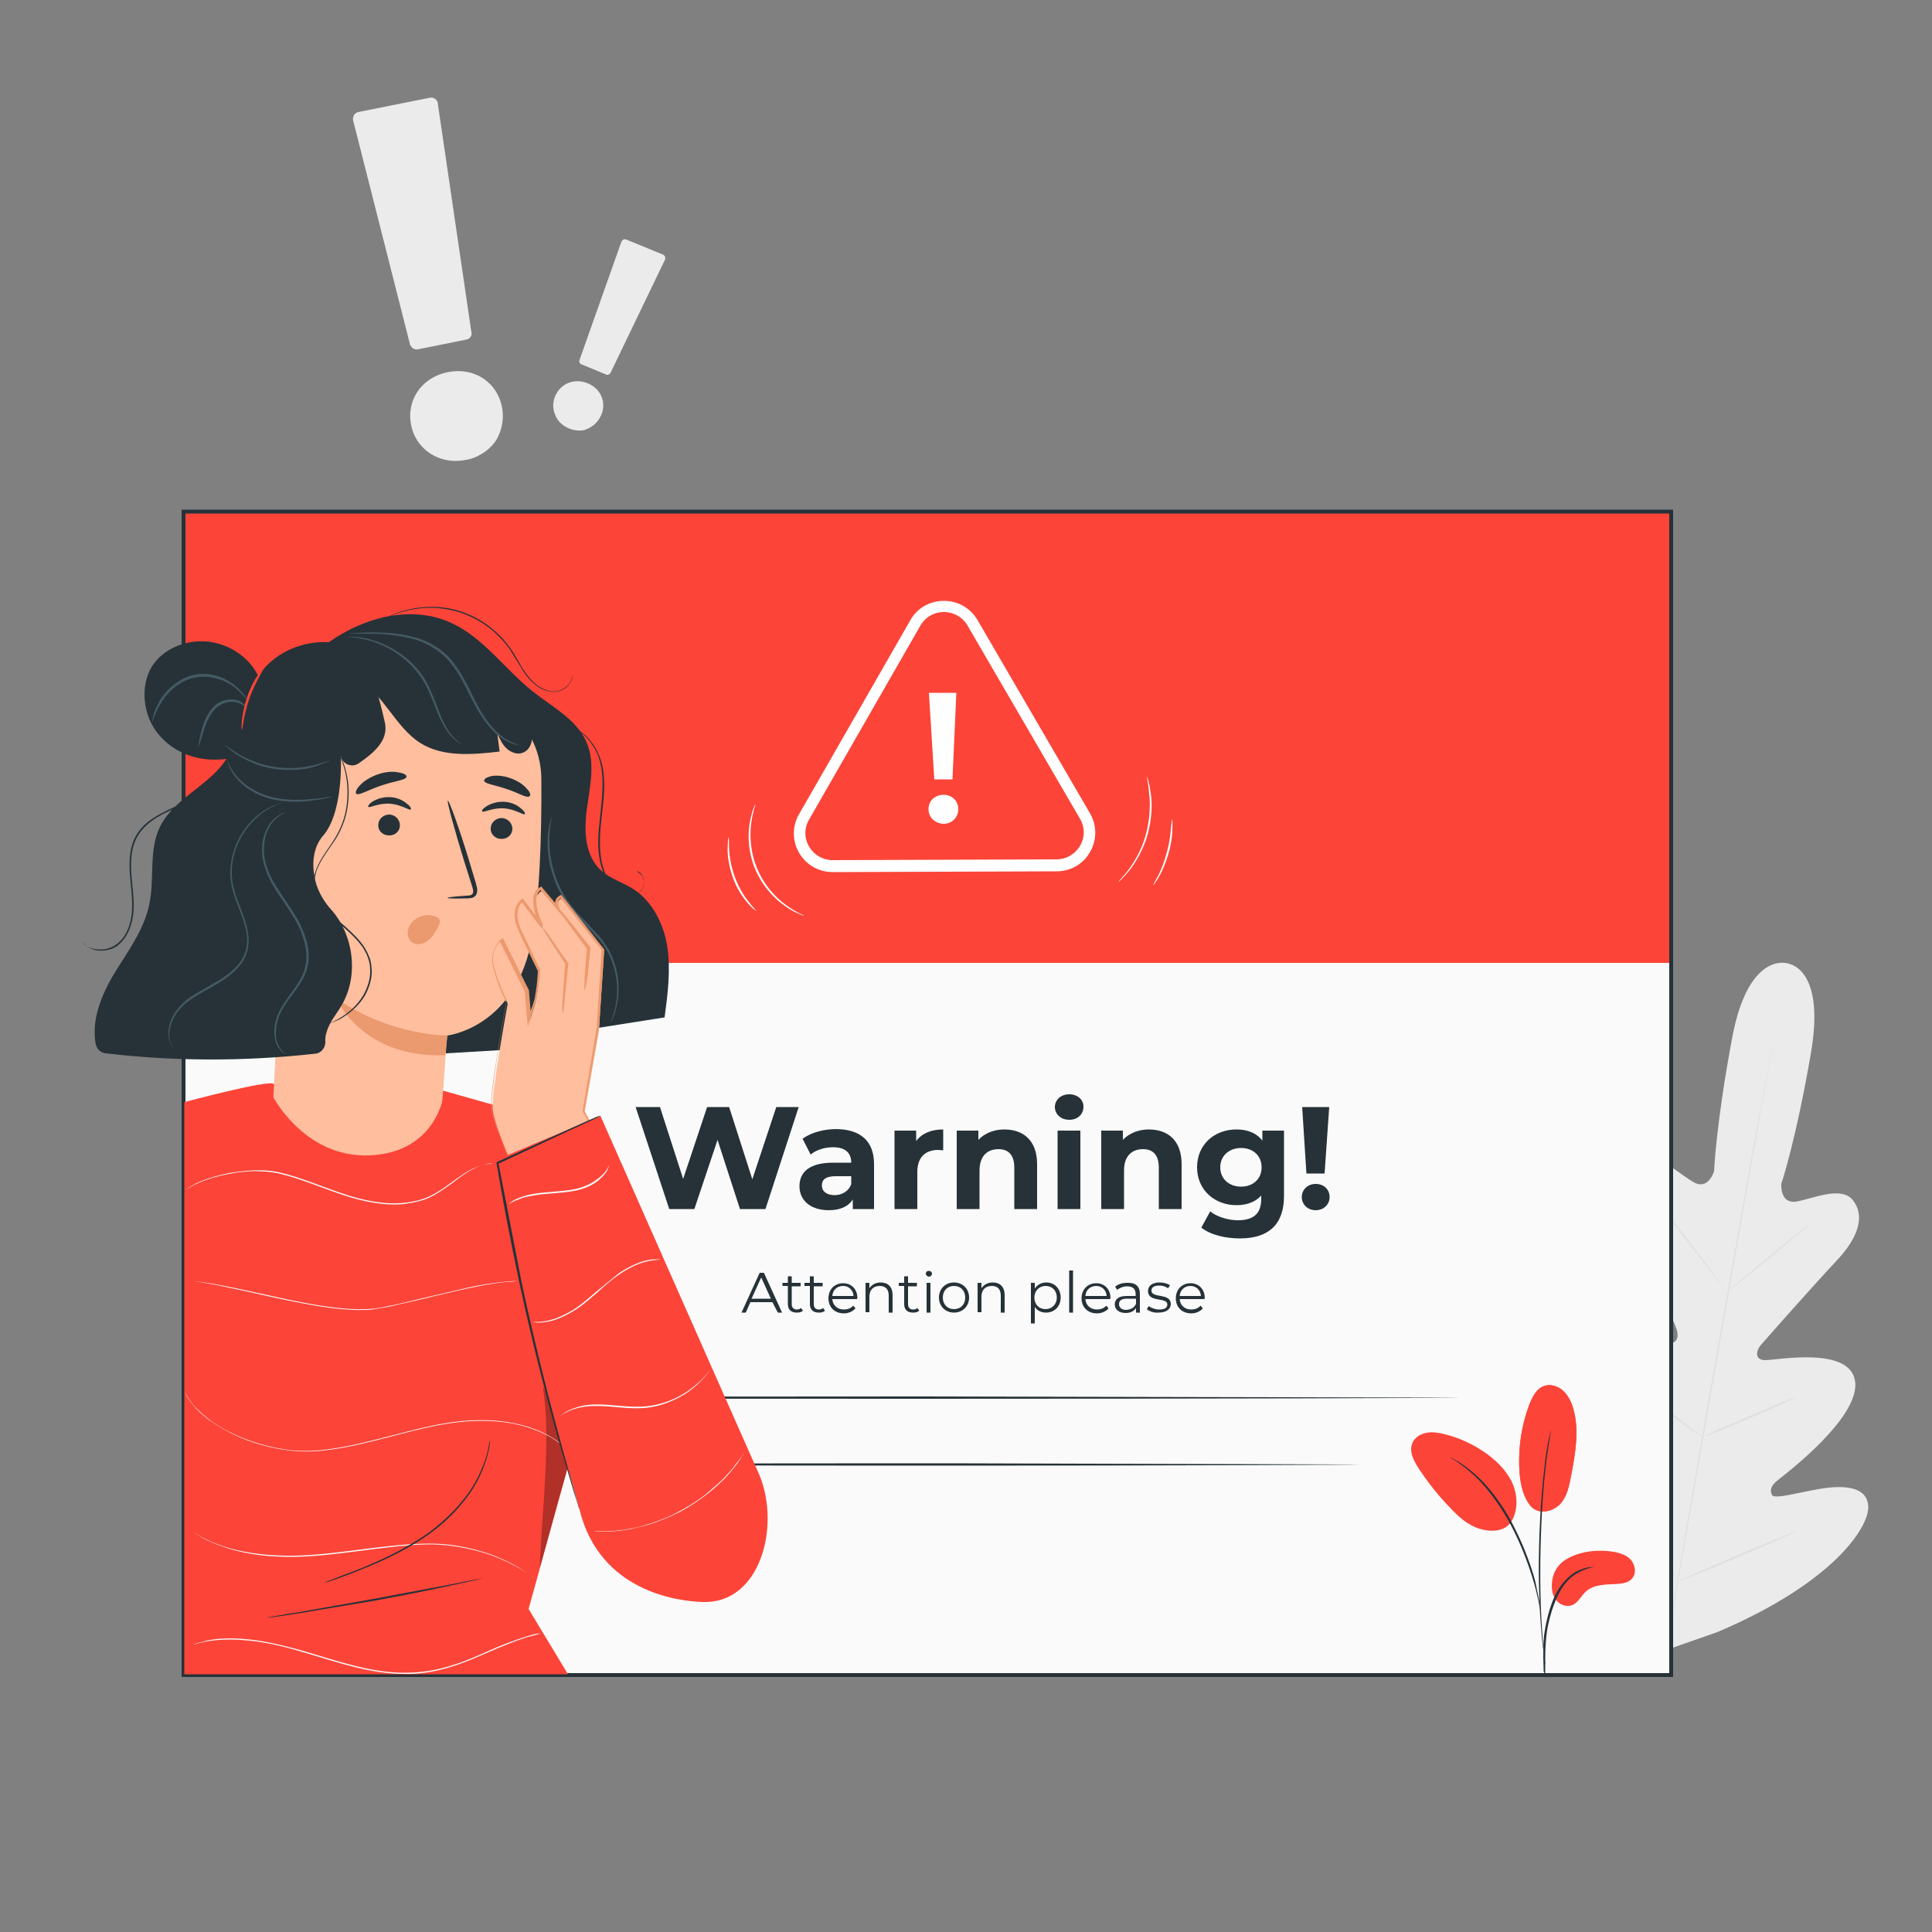
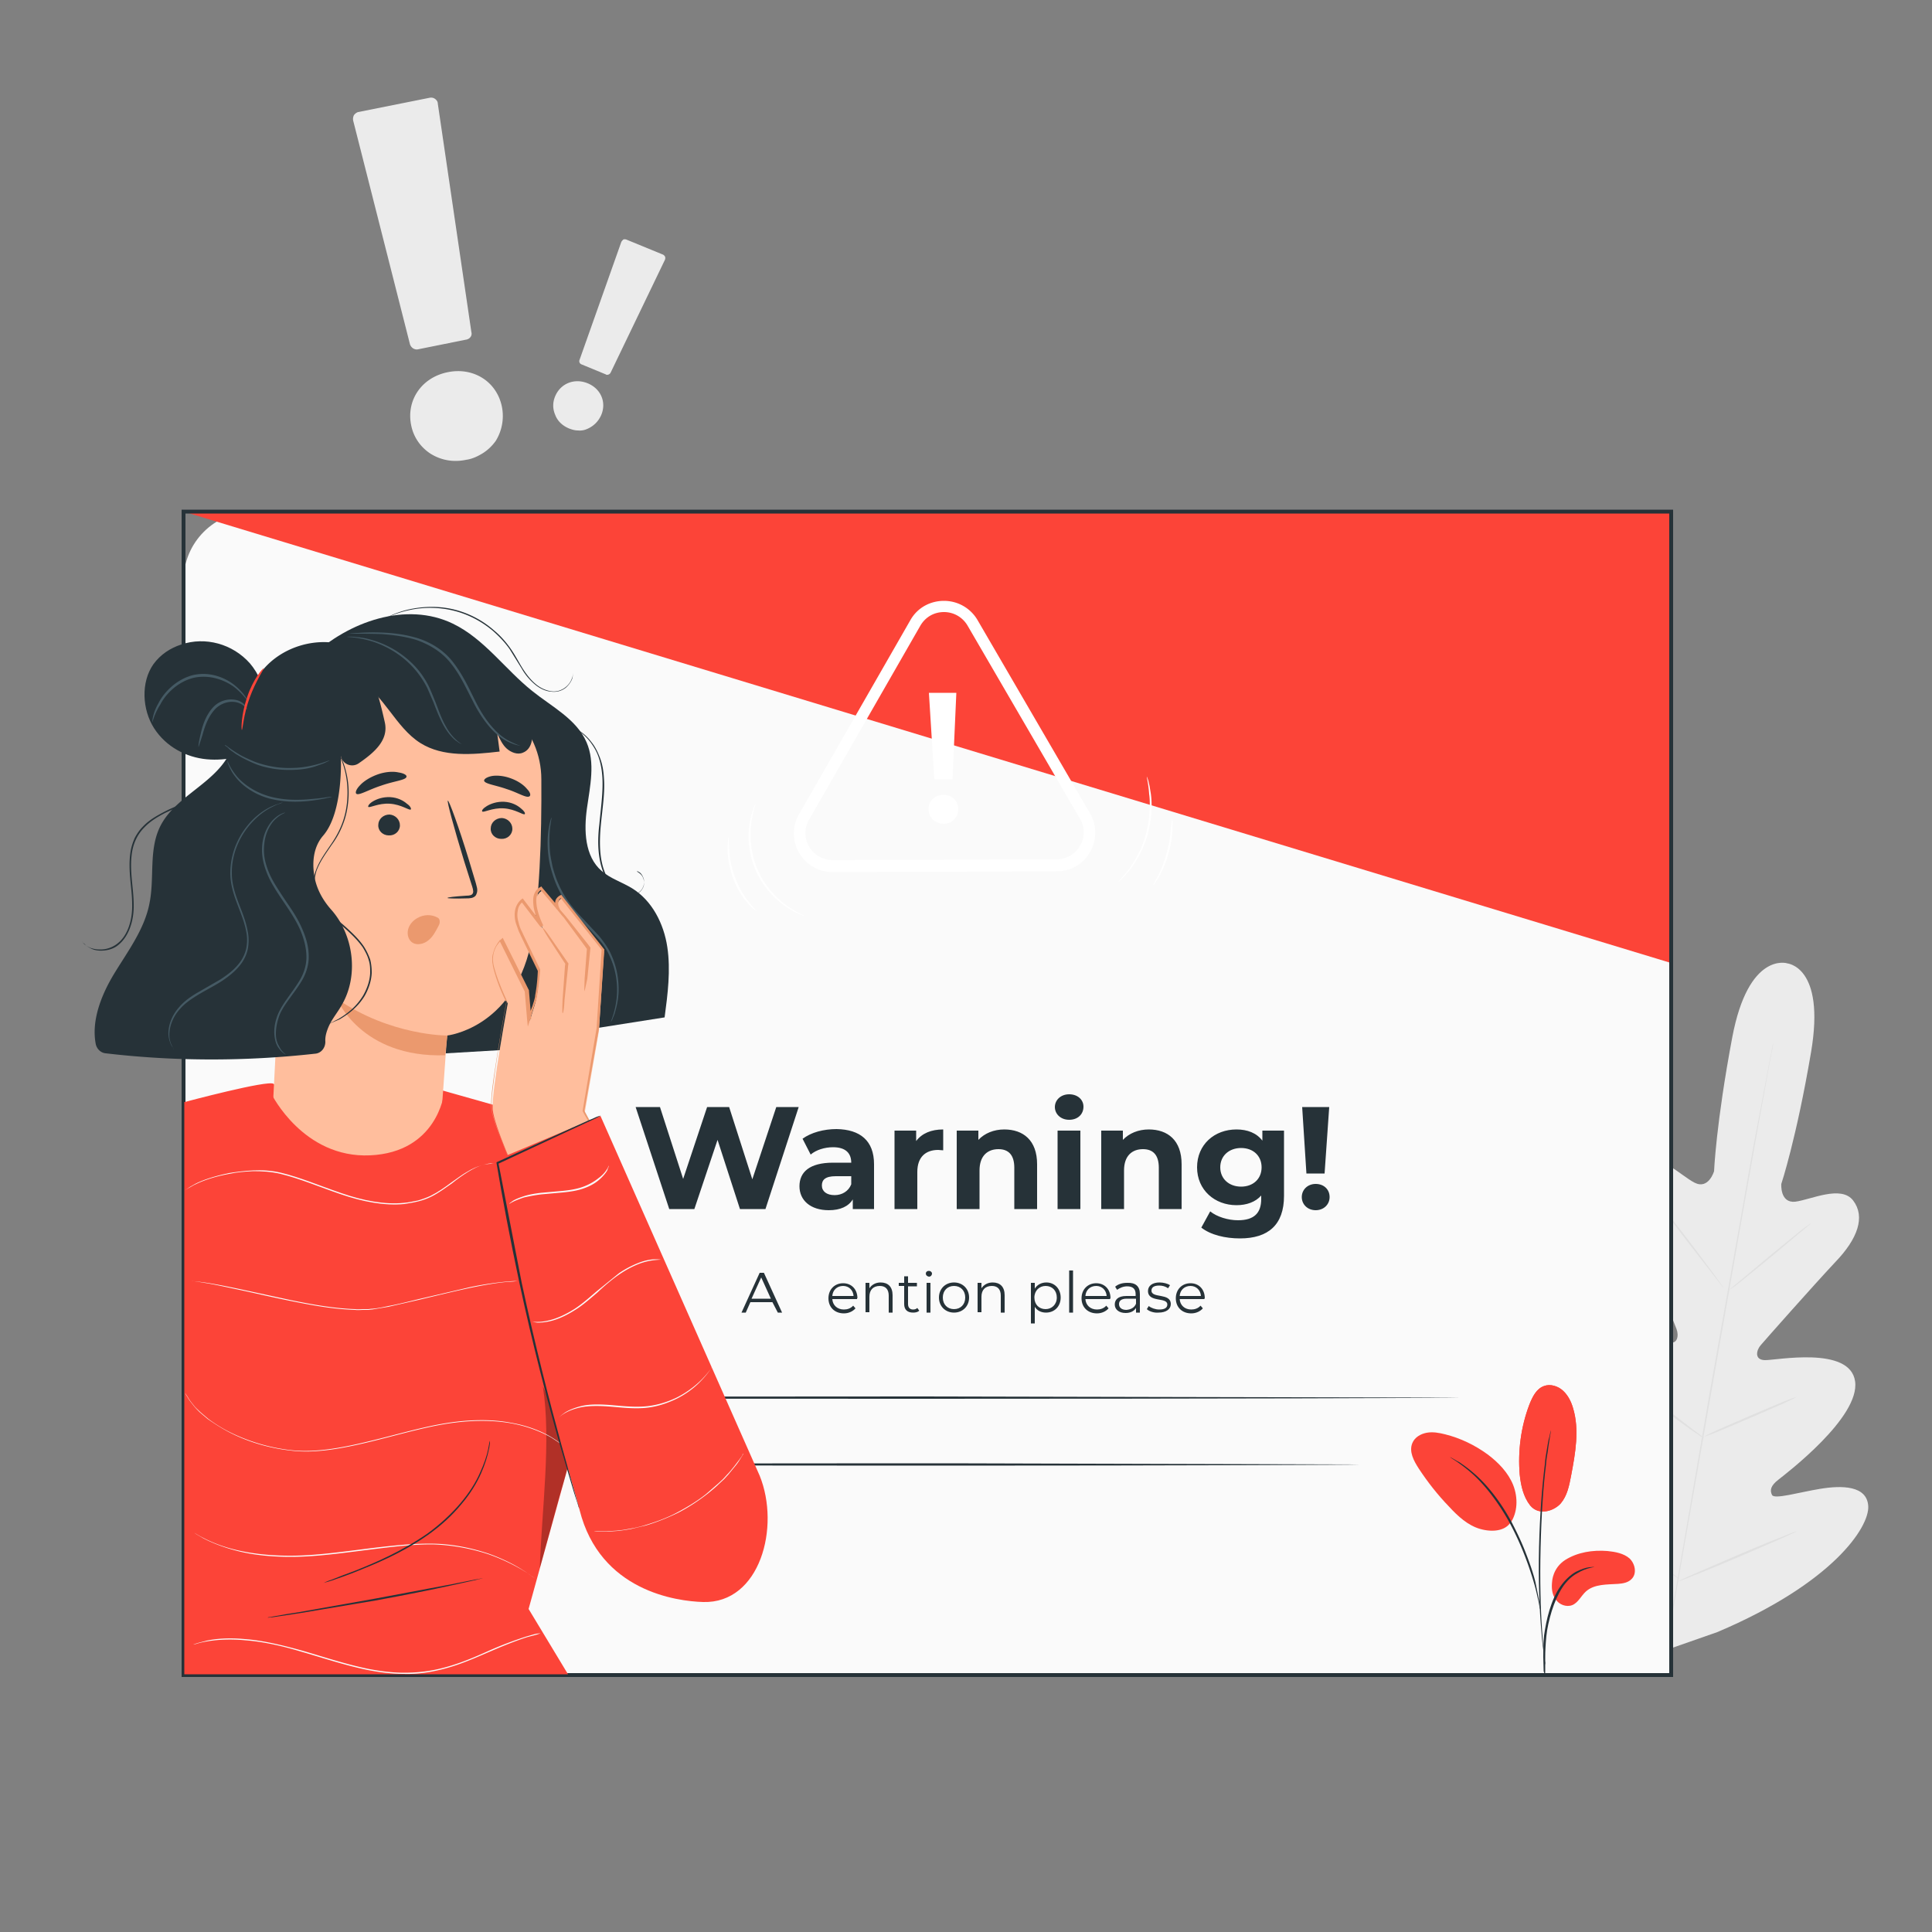
<svg xmlns="http://www.w3.org/2000/svg" viewBox="0 0 500 500">
  <rect x="0" y="0" width="500" height="500" fill="#808080" stroke="none" />
  <style>.N{fill:#263238}.O{fill:#fc4438}.P{fill:#fafafa}</style>
  <path d="M462.4 249.3s10.1.6 6.3 23-7.7 34.1-7.7 34.1-.4 5 3.6 4.6c4-.5 11.9-4.4 15-.3 3.2 4.2 1.2 9.9-4.7 16-5.8 6.2-18.1 20.1-19.2 21.4-1.1 1.2-1.8 3.8 1 3.9s22.1-3.8 23.4 5.5-17.8 23.8-19.8 25.4c-2.1 1.6-2.3 2.8-1.7 4s7-.7 12.5-1.6 12.1-.9 12.4 4.5-9.1 19.9-39.1 32.6l-14.3 5-11.6-9.7c-23.6-22.3-27.4-39.2-25.2-44.2s8.3-2.6 13.2.1 10.2 6.8 11.2 5.8c1-.9 1.2-2.1-.2-4.4-1.4-2.2-14.1-22.5-9.7-30.7 4.5-8.2 21.2 2.2 23.8 3 2.6.9 2.9-1.7 2.3-3.3l-10.5-26.8c-3.3-7.8-3.3-13.8 1.2-16.6 4.4-2.7 10.4 3.7 14 5.5s5-3 5-3 .5-12.3 4.7-34.6 14.2-19.2 14.2-19.2" fill="#ebebeb" />
  <g fill="#e0e0e0">
    <path d="M430.5 430.9l12.4-70.7 11.3-64.2 3.5-19.4 1-5.3c.1-.6.2-1 .2-1.4.1-.3.1-.5.1-.5s0 .2-.1.5-.2.8-.3 1.4l-1 5.3-3.7 19.4-11.4 64.2-12.2 70.8" />
    <path d="M468.8 316.5l-.9.6c-.6.4-1.4 1-2.4 1.8l-7.6 6.2-7.5 6.3-2.3 1.9-.8.7.9-.6c.6-.4 1.4-1 2.4-1.8l7.6-6.2 7.5-6.3 2.3-1.9c.6-.4.8-.7.8-.7zm-22.7 16.9c.1-.1-4.1-5.8-9.5-12.9l-9.8-12.6c-.1.1 4.1 5.8 9.5 12.9l9.8 12.6zm-5 38.8s-.3-.3-.9-.7l-2.4-1.8-7.9-6.1-7.6-6.4-2.3-2c-.5-.5-.9-.7-.9-.7s.2.3.7.8l2.2 2.1c1.9 1.8 4.5 4.1 7.6 6.6 3 2.5 5.9 4.5 8 6 1.1.7 1.9 1.3 2.5 1.7l1 .5z" />
    <path d="M465 361.5l-1 .3-2.6 1-8.5 3.6-8.5 3.7-2.5 1.2-.9.5 1-.3 2.6-1 8.5-3.6 8.5-3.7 2.5-1.2.9-.5zm0 34.8s-.5.1-1.2.4c-.9.3-2 .8-3.3 1.3-2.8 1.1-6.7 2.7-10.9 4.5l-10.9 4.7-3.3 1.5-1.2.6s.5-.1 1.2-.4c.9-.3 2-.8 3.3-1.3 2.8-1.1 6.7-2.7 10.9-4.5l10.9-4.7 3.3-1.5c.8-.3 1.2-.6 1.2-.6zm-30.2 12.5s-.4-.4-1.1-.9l-3-2.4c-2.5-2-6-4.8-9.8-8.1-3.8-3.2-7.1-6.2-9.5-8.4-1.2-1-2.1-1.9-2.8-2.6-.7-.6-1.1-.9-1.1-.9s.3.4 1 1l2.7 2.7c2.3 2.2 5.6 5.3 9.4 8.5s7.3 6 9.9 8c1.3 1 2.4 1.8 3.1 2.3a20.01 20.01 0 0 0 1.2.8z" />
  </g>
  <g fill="#ebebeb">
    <path d="M108.1 109.6c-1.1-5.4 2.3-10.5 8.2-11.7 5.8-1.2 10.7 2.3 11.8 7.6 1.1 5.4-2.2 10.6-7.9 11.7-5.8 1.3-11-2.2-12.1-7.6zm-15-78.8l18.5-3.7 8.7 59.2-12.3 2.4-14.9-57.9z" />
    <path d="M124.6 117.5c-1.2.7-2.5 1.3-4 1.5-3.3.7-6.5.1-9.2-1.6-2.6-1.7-4.4-4.3-5-7.4-1.3-6.5 2.8-12.4 9.6-13.7 6.6-1.3 12.6 2.5 13.9 9a12.25 12.25 0 0 1-1.6 8.8c-1 1.4-2.3 2.6-3.7 3.4zm-11-16.6c-2.9 1.8-4.5 5-3.8 8.4.4 2.2 1.7 4 3.5 5.2 1.9 1.2 4.2 1.6 6.5 1.1s4.2-1.7 5.4-3.5 1.6-4 1.1-6.1c-.9-4.5-5.1-7.2-9.8-6.3-1 .2-2 .6-2.9 1.2zm7.6-13.2c-.2.1-.4.2-.6.2l-12.4 2.5c-.9.2-1.8-.4-2.1-1.3L91.4 31.2a2.2 2.2 0 0 1 .2-1.4c.3-.4.7-.7 1.1-.8l18.5-3.7c.5-.1 1 0 1.4.3s.7.7.7 1.2L122 86c.2.7-.2 1.4-.8 1.7zm-12-1l9.1-1.8-8.2-55.7-14.9 3 14 54.5zm35.4 16.2c1.1-2.7 4.2-4 7.2-2.8 2.9 1.2 4.2 4.3 3 7-1.1 2.7-4.2 4.1-7.1 2.9-3-1.2-4.3-4.4-3.1-7.1zm17-40l9.5 3.9-14 29.2-6.3-2.6 10.8-30.5z" />
    <path d="M149.6 111.4c-.8 0-1.5-.2-2.3-.5-1.7-.7-3-1.9-3.6-3.5-.7-1.6-.7-3.3 0-4.9 1.4-3.3 5-4.7 8.4-3.3s4.9 4.9 3.5 8.2c-.7 1.6-1.9 2.8-3.4 3.5-.8.4-1.7.6-2.6.5zm.1-10.8c-1.8-.1-3.5.9-4.2 2.7a4.04 4.04 0 0 0 0 3.4c.5 1.1 1.4 2 2.6 2.5s2.4.5 3.5 0c1.1-.4 1.9-1.3 2.4-2.4 1-2.3-.1-4.8-2.5-5.8-.7-.2-1.2-.4-1.8-.4zm7.4-3.6c-.1 0-.2 0-.3-.1l-6.3-2.6a.88.88 0 0 1-.5-1.2l10.8-30.5c.1-.2.3-.4.5-.6.2-.1.5-.1.8 0l9.5 3.9c.2.1.4.3.5.5s.1.5 0 .8L158 96.5c-.2.3-.5.5-.9.5zm-5.1-4.1l4.7 1.9 13.1-27.5-7.6-3.1L152 92.9z" />
  </g>
  <path d="M432.5,433.5H47.5V150.3c0-9.9,8-17.9,17.9-17.9h349.1c9.9,0,17.9,8,17.9,17.9V433.5z" class="P" />
  <path d="M377.4 361.7c0 .1-62.1.3-138.7.3s-138.7-.1-138.7-.3c0-.1 62.1-.3 138.7-.3l138.7.3zM351.9 379c0 .1-47.5.3-106 .3s-106-.1-106-.3 47.4-.3 106-.3l106 .3z" class="N" />
-   <path d="M47.5 132.4h384.9v116.8H47.5z" class="O" />
+   <path d="M47.5 132.4h384.9v116.8z" class="O" />
  <g class="N">
    <path d="M433 434H47V131.9h386V434zm-385-1h384V132.9H48V433zm158.7-146.5l-8.6 26.4h-6.6l-5.8-17.9-6 17.9h-6.5l-8.7-26.4h6.3l6 18.6 6.2-18.6h5.7l6 18.7 6.2-18.7h5.8zm19.5 14.8v11.6h-5.5v-2.5c-1.1 1.8-3.2 2.8-6.2 2.8-4.8 0-7.6-2.6-7.6-6.2s2.5-6.1 8.7-6.1h4.7c0-2.5-1.5-4-4.7-4-2.2 0-4.4.7-5.8 1.9l-2.1-4.1c2.2-1.6 5.5-2.5 8.8-2.5 6.1.1 9.7 3 9.7 9.1zm-5.9 5.2v-2.1h-4c-2.8 0-3.6 1-3.6 2.4 0 1.5 1.2 2.5 3.3 2.5 1.9 0 3.6-1 4.3-2.8zm23.8-14.2v5.4c-.5 0-.9-.1-1.3-.1-3.2 0-5.4 1.8-5.4 5.7v9.6h-5.9v-20.3h5.6v2.7c1.5-2 3.9-3 7-3zm24.3 9v11.6h-5.9v-10.7c0-3.3-1.5-4.8-4.1-4.8-2.8 0-4.9 1.7-4.9 5.5v10h-5.9v-20.3h5.6v2.4c1.6-1.7 4-2.7 6.7-2.7 4.9 0 8.5 2.8 8.5 9zm4.6-14.8c0-1.8 1.5-3.3 3.7-3.3s3.7 1.4 3.7 3.2c0 2-1.5 3.4-3.7 3.4s-3.7-1.5-3.7-3.3zm.7 6.1h5.9v20.3h-5.9v-20.3zm32.1 8.7v11.6h-5.9v-10.7c0-3.3-1.5-4.8-4.1-4.8-2.8 0-4.9 1.7-4.9 5.5v10H285v-20.3h5.6v2.4c1.6-1.7 4-2.7 6.7-2.7 4.9 0 8.5 2.8 8.5 9zm26.5-8.7v16.9c0 7.5-4.1 11-11.4 11-3.8 0-7.6-.9-10-2.8l2.3-4.2c1.7 1.4 4.6 2.3 7.2 2.3 4.2 0 6-1.9 6-5.5v-.9c-1.5 1.7-3.8 2.5-6.4 2.5-5.6 0-10.2-3.9-10.2-9.8s4.5-9.8 10.2-9.8c2.8 0 5.2.9 6.7 2.9v-2.6h5.6zm-5.8 9.5c0-3-2.2-5-5.3-5s-5.4 2-5.4 5 2.3 5 5.4 5 5.3-2 5.3-5zm10.4 7.7c0-1.9 1.5-3.4 3.6-3.4s3.6 1.4 3.6 3.4c0 1.9-1.5 3.4-3.6 3.4s-3.6-1.5-3.6-3.4zm.1-23.3h7l-1.2 17.2h-4.7l-1.1-17.2zM199.9 337h-5.7l-1.2 2.7h-1.1l4.7-10.3h1.1l4.7 10.3h-1.1l-1.4-2.7zm-.4-.9l-2.5-5.5-2.5 5.5h5z" />
    <use href="#B" />
    <use href="#B" x="5.7" />
    <use href="#C" />
    <use href="#D" />
    <path d="M237.9 339.2c-.4.4-1 .5-1.6.5-1.5 0-2.3-.8-2.3-2.2v-4.7h-1.4v-.8h1.4v-1.7h1v1.7h2.3v.9H235v4.6c0 .9.5 1.4 1.3 1.4.4 0 .8-.1 1.1-.4l.5.7zm1.7-9.6c0-.4.3-.7.8-.7.4 0 .8.3.8.7s-.3.8-.8.8c-.5-.1-.8-.4-.8-.8zm.2 2.4h1v7.7h-1V332zm3.2 3.8c0-2.3 1.7-3.9 3.9-3.9s3.9 1.6 3.9 3.9-1.7 3.9-3.9 3.9-3.9-1.6-3.9-3.9zm6.8 0c0-1.8-1.2-3-2.9-3s-2.9 1.2-2.9 3 1.2 3 2.9 3 2.9-1.2 2.9-3z" />
    <use href="#D" x="29" />
    <path d="M274.5 335.8c0 2.3-1.6 3.9-3.8 3.9-1.2 0-2.3-.5-2.9-1.5v4.3h-1V332h1v1.5c.6-1 1.7-1.6 3-1.6 2.1 0 3.7 1.6 3.7 3.9zm-1 0c0-1.8-1.2-3-2.9-3-1.6 0-2.9 1.2-2.9 3s1.2 3 2.9 3c1.6 0 2.9-1.2 2.9-3zm3.2-7h1v10.9h-1v-10.9z" />
    <use href="#C" x="65.5" />
    <path d="M295 334.9v4.8h-1v-1.2c-.5.8-1.4 1.3-2.7 1.3-1.7 0-2.8-.9-2.8-2.2 0-1.2.8-2.2 3-2.2h2.4v-.5c0-1.3-.7-2-2.2-2-1 0-1.9.4-2.6.9l-.5-.8c.8-.7 1.9-1 3.1-1 2.2-.1 3.3.9 3.3 2.9zm-1 2.5v-1.3h-2.4c-1.5 0-2 .6-2 1.4 0 .9.7 1.5 1.9 1.5 1.2-.1 2.1-.6 2.5-1.6zm2.8 1.4l.5-.8c.6.5 1.7.9 2.7.9 1.5 0 2.1-.5 2.1-1.3 0-2-5-.4-5-3.5 0-1.3 1.1-2.2 3-2.2 1 0 2.1.3 2.7.7l-.5.8c-.7-.5-1.5-.7-2.3-.7-1.4 0-2 .5-2 1.3 0 2.1 5 .5 5 3.5 0 1.3-1.2 2.2-3.2 2.2-1.1.1-2.4-.3-3-.9zm14.9-2.6h-6.4c.1 1.6 1.3 2.7 3 2.7.9 0 1.8-.3 2.4-1l.6.7c-.7.8-1.8 1.3-3 1.3-2.4 0-4-1.6-4-3.9s1.6-3.9 3.8-3.9 3.7 1.6 3.7 3.9c0-.1-.1 0-.1.2zm-6.4-.8h5.5c-.1-1.5-1.2-2.6-2.7-2.6-1.6 0-2.7 1.1-2.8 2.6z" />
  </g>
  <path d="M215.5 225.7c-3.6 0-6.9-1.9-8.7-5s-1.8-6.9 0-10l28.8-50.2c1.8-3.2 5.1-5 8.7-5s6.9 1.9 8.7 5l29.1 50c1.8 3.1 1.8 6.9 0 10-1.8 3.2-5.1 5-8.7 5l-57.9.2zm28.8-67.3c-2.6 0-4.8 1.3-6.1 3.5l-28.8 50.2c-1.3 2.2-1.3 4.8 0 7s3.6 3.5 6.1 3.5l57.9-.2c2.5 0 4.8-1.3 6.1-3.5s1.3-4.8 0-7l-29.1-50c-1.3-2.2-3.6-3.5-6.1-3.5zm-4 51c0-2.1 1.6-3.7 3.9-3.7 2.2 0 3.8 1.6 3.8 3.7s-1.6 3.8-3.8 3.8c-2.3-.1-3.9-1.7-3.9-3.8zm.1-30.1h7.1l-1 22.4h-4.7l-1.4-22.4zM208.1 237s-.5-.1-1.3-.5c-.8-.3-2-.9-3.3-1.8-2.6-1.7-5.9-4.9-7.9-9.4s-2.1-9.1-1.6-12.2c.3-1.6.6-2.8.9-3.6s.5-1.3.6-1.3-.7 1.8-1.1 5c-.4 3.1-.2 7.6 1.7 11.9 1.9 4.4 5.1 7.6 7.6 9.3 2.6 1.9 4.5 2.5 4.4 2.6zm-12.3-1.2l-.7-.5c-.4-.3-1-.9-1.6-1.6-1.3-1.5-2.8-3.7-3.8-6.5s-1.4-5.5-1.4-7.4l.1-2.3c.1-.5.1-.8.2-.8s0 1.2.1 3.1a25.01 25.01 0 0 0 1.5 7.2c1 2.7 2.4 5 3.6 6.4 1.1 1.5 2 2.3 2 2.4zm101-34.8s.2.4.4 1.1l.3 1.3.3 1.8c.2 1.3.3 2.9.2 4.7s-.4 3.7-.9 5.7-1.3 3.8-2.1 5.4-1.7 2.9-2.5 4l-1.2 1.4c-.3.4-.7.7-.9 1-.5.5-.9.8-.9.8-.1-.1 1.1-1.2 2.7-3.3.8-1.1 1.6-2.4 2.4-3.9.8-1.6 1.5-3.3 2-5.3.5-1.9.8-3.8.9-5.6.1-1.7.1-3.3-.1-4.6-.2-2.9-.7-4.5-.6-4.5zm6.5 11c.1 0 .2 1 .1 2.6 0 1.6-.3 3.9-1 6.3s-1.6 4.5-2.4 5.9-1.4 2.2-1.5 2.2.4-.9 1.2-2.3a29.57 29.57 0 0 0 2.2-5.9 29.06 29.06 0 0 0 1.1-6.2l.3-2.6z" fill="#fff" />
  <path d="M47.8 285.2s21.7-5.8 23-4.7c6.7 5.3 41.9 1.2 41.9 1.2l33.6 9.5s5.5 40.3 9.2 56c2.5 10.5-6.8 26.2-6.8 26.2l-11.9 43 10.2 16.9H47.7v-33.7-114.4z" class="O" />
  <path d="M134.2 331.5s-.3 0-.9.1-1.4.1-2.5.2c-2.2.2-5.3.7-9.1 1.5s-8.3 1.9-13.3 3.1l-7.9 1.8-4.2.7c-.4 0-.7.1-1.1.1h-1.1c-.7 0-1.5.1-2.2 0-6-.2-11.6-1.3-16.6-2.3s-9.6-2.1-13.4-2.9-6.9-1.5-9-1.8c-1.1-.2-1.9-.3-2.5-.4s-.9-.1-.9-.1 1.2.1 3.4.4 5.3.9 9.1 1.7l13.4 2.9c5 1 10.6 2.1 16.5 2.3.7.1 1.5 0 2.2 0h1.1c.4 0 .7-.1 1.1-.1 1.4-.1 2.8-.4 4.2-.7 2.7-.5 5.4-1.2 7.9-1.8l13.3-3.1c7.7-1.6 12.5-1.6 12.5-1.6zm4.3 77l-.8-.5c-.5-.4-1.2-.9-2.2-1.5-2-1.2-5-2.8-8.9-4.2-3.9-1.3-8.8-2.4-14.3-2.6-5.5-.1-11.5.7-17.9 1.5-6.3.8-12.3 1.6-17.9 1.7-5.5.1-10.5-.4-14.6-1.4s-7.2-2.3-9.3-3.4c-1-.6-1.8-1-2.3-1.4-.5-.3-.8-.5-.8-.5a21.98 21.98 0 0 0 .8.5c.5.3 1.3.8 2.3 1.3 2.1 1.1 5.2 2.4 9.3 3.3s9 1.4 14.5 1.3 11.5-.9 17.8-1.7 12.4-1.5 17.9-1.4 10.5 1.3 14.4 2.6c3.9 1.4 6.9 3 8.9 4.3 1 .6 1.7 1.2 2.2 1.5l.9.6zm1.4 14.2l-.9.3c-.6.2-1.5.4-2.6.7-2.2.7-5.4 1.9-9.3 3.6-3.8 1.6-8.4 3.8-13.9 5-2.7.6-5.6 1-8.7.9-3 0-6.2-.4-9.3-1-6.3-1.3-12.1-3.3-17.4-4.8-5.3-1.6-10.2-2.6-14.4-2.9-4.2-.4-7.6-.1-9.9.3-1.1.2-2 .4-2.6.6s-.9.2-.9.2l.9-.3c.6-.2 1.5-.4 2.6-.7 2.3-.5 5.7-.8 9.9-.4 4.2.3 9.1 1.4 14.5 2.9 5.3 1.5 11.1 3.5 17.4 4.8 3.1.6 6.2 1 9.3 1 3 0 5.9-.3 8.6-.9 5.4-1.2 10-3.3 13.8-5 3.9-1.7 7.1-2.8 9.3-3.5 1.1-.3 2-.6 2.6-.7.7-.1 1-.1 1-.1z" class="P" />
  <g opacity=".3">
    <path d="M139.7 405.8c.5-15.1 3-32.9.8-47 3.1 6.5 6.3 21.1 6.3 21.1-.3 1.9-1.5 5.4-2 7.3l-5.1 18.6" />
  </g>
  <path d="M146 374.3l-.9-.6c-.5-.4-1.4-1-2.5-1.7-2.3-1.3-5.9-2.9-10.6-3.7s-10.4-.8-16.6.2-12.9 3-19.9 4.7c-7.1 1.7-14 3-20.3 2.2-6.3-.7-11.8-2.6-16-4.8-2.1-1.1-3.9-2.3-5.5-3.4l-2-1.7c-.6-.6-1.1-1.1-1.5-1.6l-1.1-1.4c-.3-.4-.5-.8-.7-1.1-.4-.6-.5-.9-.5-.9l.6.9c.2.3.4.7.7 1.1s.7.9 1.1 1.4 1 1 1.6 1.6l2 1.7c1.5 1.1 3.3 2.3 5.5 3.4 4.2 2.1 9.7 4 15.9 4.7 6.3.7 13.2-.6 20.2-2.3 7.1-1.7 13.7-3.7 20-4.7 6.2-1 12-1 16.7-.1 4.7.8 8.3 2.4 10.6 3.8 1.1.7 2 1.3 2.5 1.8a3.03 3.03 0 0 1 .7.5z" class="P" />
  <path d="M124.9 408.4s-.2.1-.6.2l-1.6.4-5.9 1.3c-5 1.1-11.9 2.5-19.6 3.9l-19.7 3.3-6 .9c-.7.1-1.2.2-1.6.2s-.6.1-.6 0c0 0 .2-.1.6-.1.4-.1 1-.2 1.6-.3 1.5-.3 3.5-.6 6-1l19.7-3.5 19.7-3.7 6-1.2c.7-.1 1.2-.2 1.6-.3.2-.1.4-.1.4-.1zm1.9-35.5v.6c-.1.4-.1 1-.3 1.7-.3 1.5-.9 3.6-2 6.1s-2.8 5.3-5.1 8c-2.3 2.8-5.2 5.5-8.6 7.9-6.8 4.8-13.8 7.6-18.8 9.6-2.5 1-4.6 1.7-6 2.2-.7.2-1.2.4-1.7.5-.4.1-.6.2-.6.2l.6-.3c.4-.2 1-.4 1.6-.6 1.5-.6 3.5-1.4 6-2.3 5-2 11.9-4.9 18.7-9.6 3.3-2.4 6.2-5.1 8.5-7.8s4-5.4 5.1-7.9c1.1-2.4 1.8-4.5 2.1-6s.4-2.3.5-2.3zM80.5 170c9.7-9.2 24.7-14.4 36.7-8.6 8.1 3.9 13.5 11.8 20.5 17.4 5.1 4.1 11.5 7.3 14.1 13.3 2.3 5.3.9 11.4.1 17.1s-.6 12.4 3.8 16.2c2.3 2 5.3 2.9 7.9 4.5 5.2 3.2 8.2 9.2 9.1 15.2s.1 12.2-.7 18.2l-25.4 4-3.9-7.1-1.8 10.9-32.3 1.9-28.1-103z" class="N" />
  <path d="M76 180.3l-.3 7-5.4 105.2c-.6 12.2 10.8 23 23.8 23.5h0c13.2.5 18.9-9.2 19.7-21.5l1.9-26.5s16.8-1.8 21.6-23.3c2.4-10.7 2.9-28.4 2.8-43 0-13.1-10.9-23.5-24-22.9L76 180.3z" fill="#ffbe9d" />
  <g class="N">
    <use href="#E" />
    <path d="M135.8 210.7c-.4.3-2.4-1.3-5.4-1.5s-5.3 1.2-5.6.8c-.2-.2.2-.8 1.2-1.4s2.6-1.2 4.5-1.1 3.4.9 4.3 1.7c.9.7 1.2 1.3 1 1.5z" />
    <use href="#E" x="-29.1" y="-0.9" />
    <path d="M106.3 209.5c-.4.3-2.4-1.3-5.4-1.5s-5.3 1.2-5.6.8c-.1-.2.2-.8 1.2-1.4s2.6-1.2 4.5-1.1 3.4.9 4.3 1.7c.9.6 1.2 1.3 1 1.5zm9.5 22.9c0-.2 1.9-.4 4.9-.6.8 0 1.5-.1 1.7-.7.2-.5-.1-1.4-.4-2.3l-1.9-6c-2.6-8.5-4.5-15.5-4.2-15.6s2.8 6.7 5.4 15.2l1.8 6c.2.9.7 1.9.2 3-.2.6-.8.9-1.3 1s-.9.1-1.3.1c-3 .1-4.9 0-4.9-.1z" />
  </g>
  <path d="M115.8 268s-14.7.1-28.6-9.5c0 0 6.2 15.3 28 14.6l.6-5.1zm-2.5-30.5c-1.6-.9-3.6-.9-5.3.1-1.1.6-2.1 1.7-2.4 3s.1 2.7 1.2 3.4c1.2.7 2.9.3 4-.6 1.2-.9 1.9-2.3 2.6-3.6.2-.4.4-.7.4-1.2 0-.4-.1-.9-.4-1" fill="#eb996e" />
  <g class="N">
    <path d="M105.2 201c-.1.9-3.1 1.1-6.5 2.3-3.4 1.1-5.9 2.7-6.5 2.1-.3-.3 0-1.2 1-2.2.9-1 2.6-2.1 4.6-2.8s4-.8 5.3-.5c1.4.2 2.2.7 2.1 1.1zm31.8 5.1c-.8.5-3-1-5.9-1.9-2.8-1-5.5-1.3-5.8-2.1-.1-.4.5-.9 1.7-1.2s3.2-.2 5.1.5c2 .7 3.5 1.8 4.3 2.8.9.9 1 1.7.6 1.9zM92 168c3.8 5.4 5.5 9.5 7.6 19 1 4.6-2.8 7.8-6.7 10.5a2.98 2.98 0 0 1-4.7-1.9h0s.8 14.5-4.6 20.7c-2.5 2.9-2.8 6.8-2.3 10.1.5 3.4 2.1 6.4 4.4 9 5.8 6.5 7.2 17 2.8 24.6-1.1 2-2.6 3.7-3.5 5.8-.5 1.2-.9 2.5-.8 3.8 0 1.6-1.1 3-2.7 3.1-18 2-36.2 2-54.1-.1-1.3-.1-2.3-1.1-2.6-2.3-1.2-6 1.3-12.5 4.5-17.9 3.6-6 8.1-11.8 9.4-18.7 1.3-6.5-.2-13.5 2.6-19.5 3.4-7.3 12.3-10.6 16.9-17.2 4.3-6.3 4.3-14.7 8.2-21.3 4.9-8.4 16.7-12 25.6-7.7" />
    <path d="M92.7 176c6.7 3.7 9.6 12.2 16.1 16.3 5.9 3.7 13.5 3 20.5 2.2l-.6-4.6c.7 1.4 1.3 2.8 2.4 3.8s2.8 1.7 4.2 1.1c2.4-.9 2.8-4 2.2-6.5-.8-3.9-3-7.5-5.7-10.4-4.9-5.4-11.9-8.9-19.1-9.7s-14.8 1.1-20.8 5.2m-24.2 18.3c2.8-6.5 1.4-14.8-3-20-4.5-5.1-11.6-7-17.8-4.9-2.8.9-5.4 2.6-7.2 5.1-3.3 4.7-2.9 11.8.2 16.6s8.3 7.5 13.6 8 10.6-1 15.5-3.1" />
  </g>
  <path d="M58.2 192.8c.1-.1 1.3 1 3.5 2.3 1.1.7 2.5 1.3 4.1 2a26.57 26.57 0 0 0 5.4 1.4c2 .3 3.8.3 5.6.2 1.7-.1 3.2-.4 4.5-.7 2.5-.6 4-1.3 4-1.2 0 0-.3.2-1 .5-.3.2-.7.3-1.2.5l-1.7.6c-1.3.4-2.8.7-4.6.8-1.7.1-3.7.1-5.7-.2s-3.9-.8-5.5-1.5-3-1.4-4.1-2.1c-.6-.3-1-.7-1.5-1-.4-.3-.8-.6-1-.9-.6-.4-.9-.7-.8-.7zm27.7 13.4s-.4.2-1.2.3c-.8.2-1.9.4-3.3.6-2.8.4-6.8.7-11.1-.3s-7.7-3.5-9.4-5.8c-.9-1.1-1.4-2.2-1.7-2.9s-.4-1.2-.4-1.2c.1-.1.6 1.7 2.4 3.9s5.1 4.5 9.3 5.5 8.2.7 11 .4c1.4-.1 2.5-.3 3.3-.4.6-.1 1-.1 1.1-.1zM45 271.5s-.1 0-.1-.2c-.1-.1-.2-.3-.4-.5-.3-.5-.6-1.2-.8-2.2-.4-2 .2-5.2 2.7-8 1.2-1.4 2.8-2.6 4.7-3.7l5.9-3.4c2-1.3 4-2.8 5.4-4.9.7-1.1 1.2-2.3 1.4-3.6s.2-2.6-.1-4c-.5-2.7-1.6-5.1-2.5-7.6-.9-2.4-1.6-4.9-1.6-7.4 0-4.9 1.9-9.1 4.1-11.9 2.2-2.9 4.8-4.6 6.6-5.4.5-.2.9-.4 1.2-.5.4-.1.7-.2.9-.3.5-.2.8-.2.8-.2s-.3.1-.8.3l-.9.3-1.2.6c-1.8.9-4.2 2.6-6.4 5.5-2.1 2.8-4 6.9-3.9 11.7 0 2.4.7 4.8 1.6 7.2s2 4.9 2.5 7.7c.3 1.4.3 2.8.1 4.2s-.8 2.7-1.5 3.8c-1.5 2.2-3.6 3.8-5.6 5.1-2.1 1.3-4.1 2.3-5.9 3.4s-3.4 2.2-4.6 3.6c-2.4 2.6-3 5.8-2.7 7.7.3 1.8 1.2 2.7 1.1 2.7zm28.9 1.4s-.2-.1-.6-.4-.9-.8-1.4-1.6-.8-1.9-.9-3.2.1-2.8.6-4.3c1-3.2 3.7-6 5.9-9.6 1.1-1.8 1.8-3.9 1.8-6.1 0-2.3-.6-4.6-1.5-6.8-1.9-4.4-5-8-7.1-11.7-1.1-1.8-1.9-3.7-2.4-5.6a13.9 13.9 0 0 1-.4-5.3c.4-3.2 2-5.6 3.4-6.7a6.19 6.19 0 0 1 1.8-1.1c.4-.2.7-.2.7-.2 0 .1-1 .3-2.3 1.5-1.3 1.1-2.8 3.4-3.1 6.6-.2 1.6-.1 3.3.4 5.1s1.3 3.6 2.4 5.4 2.3 3.6 3.6 5.5 2.6 4 3.5 6.2c1 2.3 1.6 4.6 1.6 7s-.8 4.6-1.9 6.4c-2.2 3.6-5 6.4-5.9 9.4-.5 1.5-.7 2.9-.7 4.2 0 1.2.3 2.3.8 3.1.8 1.7 1.8 2.1 1.7 2.2zm45.6-80.3s-.1 0-.4-.2c-.3-.1-.6-.4-1.1-.7-.9-.7-2-1.9-3-3.6s-1.9-3.9-2.8-6.3l-1.6-3.7a24.86 24.86 0 0 0-2.3-3.7c-3.6-4.8-8.6-7.4-12.3-8.5-3.8-1.1-6.2-1-6.2-1.1 0 0 .6-.1 1.7 0s2.7.2 4.6.8c1.9.5 4.1 1.4 6.4 2.8 2.2 1.4 4.5 3.3 6.3 5.7.9 1.2 1.7 2.5 2.3 3.8s1.1 2.6 1.6 3.8c.9 2.4 1.7 4.6 2.7 6.3.9 1.7 2 2.9 2.8 3.6s1.3 1 1.3 1zm15.2.4s-.2 0-.6-.1-.9-.2-1.6-.5c-1.4-.5-3.3-1.6-5.1-3.5s-3.6-4.5-5.1-7.6c-1.6-3-3.1-6.5-5.6-9.6-2.4-3.1-5.8-5-9-6.1-3.3-1-6.4-1.3-8.9-1.5-2.6-.1-4.7-.1-6.2-.1h-1.7-.6s.2 0 .6-.1c.4 0 .9-.1 1.7-.1 1.5-.1 3.6-.2 6.2-.1s5.7.4 9.1 1.4c3.3 1 6.8 3 9.3 6.2s4.1 6.7 5.6 9.7c1.5 3.1 3.2 5.7 5 7.6 1.7 1.9 3.5 3 4.9 3.6 1.2.6 2 .8 2 .8zm23.4 71.5c-.1 0 .3-.8.7-2.2s.9-3.5.9-6.1-.5-5.8-2-8.9c-.7-1.6-1.7-3.1-3-4.5l-4-4.3c-1.4-1.4-2.8-2.9-3.9-4.5s-2-3.2-2.7-4.8-1.2-3.2-1.6-4.7-.6-3-.7-4.3c-.2-2.7 0-4.8.3-6.3.1-.7.3-1.3.4-1.7s.2-.6.2-.6c.1 0-.1.8-.3 2.3s-.3 3.6-.1 6.2c.1 1.3.4 2.7.7 4.2.4 1.5.9 3.1 1.6 4.6a24.76 24.76 0 0 0 2.7 4.7c1.1 1.5 2.4 3 3.8 4.4l4 4.3c1.2 1.5 2.3 3 3 4.6 1.5 3.2 2 6.4 2 9.1s-.6 4.8-1 6.2c-.2.7-.5 1.2-.6 1.6l-.4.7zM39.4 186.9s0-.5.2-1.4.6-2.1 1.4-3.5c1.4-2.8 4.6-6.2 9-7.3 4.5-1 8.5.8 10.8 2.7 1.2 1 2 1.9 2.5 2.6s.7 1.2.7 1.2c-.1.1-1.1-1.6-3.4-3.4-2.3-1.7-6.2-3.3-10.4-2.4-4.2 1-7.3 4.2-8.7 6.9-1.7 2.7-2 4.7-2.1 4.6zm12 6.4c-.1 0 0-1.2.5-3.2.4-1.9 1.2-4.8 3.2-7 2.1-2.3 5.1-2.4 6.8-1.7.9.4 1.5 1 1.7 1.4.3.5.4.8.4.8-.1.1-.6-1.1-2.3-1.7-1.6-.6-4.2-.3-6.1 1.7-1.9 2.1-2.7 4.8-3.2 6.6l-1 3.1z" fill="#455a64" />
  <path d="M68.2 173c.2.1-2 3.2-3.6 7.6s-1.8 8.3-2 8.3-.2-4 1.4-8.6c1.5-4.5 4-7.4 4.2-7.3z" class="O" />
  <path d="M21.2 243.7c0-.1.5.9 2.2 1.6.8.3 1.9.5 3.2.4 1.2-.1 2.7-.6 3.9-1.6 2.5-2 3.8-5.9 3.7-10.1 0-2.1-.3-4.3-.5-6.6s-.3-4.7.1-7.1c.2-1.2.6-2.4 1.1-3.5.6-1.1 1.2-2 2.1-2.9 1.6-1.7 3.6-2.8 5.5-3.8s3.8-1.7 5.5-2.5 3.3-1.6 4.6-2.5c2.7-1.8 4.3-3.8 5.1-5.4.7-1.6.7-2.7.8-2.6 0 0 0 .2-.1.7s-.2 1.1-.6 2c-.7 1.7-2.4 3.8-5.1 5.6-1.3.9-2.9 1.7-4.6 2.5l-5.4 2.5c-1.9 1-3.8 2.1-5.4 3.8a11.02 11.02 0 0 0-2 2.8c-.5 1-.9 2.2-1.1 3.4-.8 4.8.4 9.4.4 13.7.1 4.2-1.3 8.2-3.8 10.3-1.2 1.1-2.7 1.5-4 1.6s-2.4-.1-3.2-.5-1.4-.8-1.7-1.2c-.6-.4-.7-.6-.7-.6zM148 173.2s.1.2.2.6.1 1.1-.1 1.8c-.3.8-.8 1.6-1.7 2.4-.9.7-2.2 1.2-3.7 1-1.5-.1-3-.8-4.3-1.9s-2.5-2.5-3.4-4.1l-3.1-5c-1.2-1.7-2.6-3.2-4.3-4.7-3.3-2.8-7.1-4.6-10.8-5.4a25.62 25.62 0 0 0-9.9-.2c-2.8.5-5 1.3-6.4 2-.7.3-1.3.6-1.6.8l-.6.3s.7-.5 2.2-1.2a23.78 23.78 0 0 1 6.4-2.1c2.8-.5 6.3-.7 10 .1s7.6 2.6 10.9 5.5c1.7 1.4 3.1 3 4.3 4.7s2.1 3.5 3.1 5.1 2.1 3 3.4 4.1 2.7 1.7 4.1 1.9 2.7-.3 3.6-1 1.4-1.5 1.7-2.3c.3-.7.3-1.4.2-1.8s-.2-.6-.2-.6zm-63.4 92s.1 0 .2-.1c.2-.1.3-.2.6-.3.5-.2 1.2-.6 2.2-1.1 1.8-1.1 4.4-2.8 6.4-6.1.9-1.6 1.7-3.6 1.8-5.8 0-1.1 0-2.2-.4-3.4-.3-1.1-.9-2.2-1.5-3.2-1.4-2-3.3-3.8-5.4-5.6l-3.1-2.8c-1-1-2-2-2.7-3.3-.4-.6-.7-1.3-1-1.9-.2-.7-.5-1.4-.5-2.1-.2-1.4 0-2.8.5-4.1.9-2.6 2.5-4.7 3.9-6.8 1.4-2 2.5-4.1 3.2-6.2s1-4.1 1.1-6c.2-3.8-.5-6.8-1.2-8.8-.3-1-.7-1.8-.9-2.2l-.3-.8s.1.3.4.7c.3.5.6 1.2 1 2.2.7 2 1.5 5 1.3 8.8-.1 1.9-.4 4-1.1 6.1a22.45 22.45 0 0 1-3.3 6.3c-1.4 2.1-3 4.2-3.9 6.7-.4 1.3-.6 2.6-.4 4 0 .7.3 1.3.5 2 .3.6.6 1.3 1 1.9.7 1.2 1.7 2.3 2.7 3.2a41.21 41.21 0 0 0 3.1 2.8c2 1.8 4 3.6 5.4 5.7.7 1.1 1.2 2.2 1.6 3.3.3 1.2.4 2.3.4 3.5-.1 2.2-.9 4.3-1.8 5.9-2 3.3-4.7 5-6.5 6.1l-3.3 1.4zm80.2-39.7h.2c.1 0 .2.1.4.2.4.2.8.7 1.1 1.5.3.7.3 1.8-.3 2.8s-1.9 1.7-3.3 1.7c-1.4.1-3-.6-4.2-1.8s-2.1-2.8-2.7-4.5c-1.3-3.6-1.4-7.8-.9-12 .4-4.3 1-8.3.8-12.1-.1-1.8-.4-3.6-.9-5.1-.5-1.6-1.3-2.9-2.1-4-1.7-2.3-3.7-3.5-5.1-4-1.5-.5-2.4-.5-2.4-.5h.6c.2 0 .5.1.8.1s.6.1 1 .3c1.5.5 3.6 1.7 5.3 4 .9 1.1 1.6 2.5 2.2 4.1s.9 3.3 1 5.2c.3 3.7-.4 7.8-.8 12.1-.4 4.2-.4 8.4.9 11.9.6 1.7 1.5 3.3 2.6 4.5s2.6 1.8 4 1.8 2.6-.6 3.2-1.6c.6-.9.6-2 .3-2.7-.2-.7-.7-1.2-1-1.4-.5-.4-.8-.5-.7-.5z" class="N" />
  <path d="M70.3 283.2s8.2 16.6 25.5 15.8 19.1-15.9 19.1-15.9l9.7 10.7-9.7 23.8-14.2 6.1-23.2-6.1-6.2-9.8L56 289.6l14.3-6.4z" class="O" />
  <path d="M127.9 301s-.3 0-.9.1c-.6 0-1.4.2-2.4.5s-2.2.9-3.5 1.7-2.7 1.8-4.2 3c-1.6 1.1-3.3 2.4-5.3 3.4-1 .5-2.1.9-3.3 1.2s-2.4.5-3.7.7c-5.1.5-10.7-.6-16.3-2.5s-10.7-4.1-15.7-5.3c-2.5-.6-4.9-.7-7.1-.7-2.3.1-4.3.3-6.2.7-3.8.7-6.7 1.7-8.7 2.7-.5.2-.9.5-1.3.7s-.7.4-.9.5c-.5.3-.7.5-.7.5s.9-.8 2.8-1.8 4.9-2 8.7-2.8c1.9-.3 4-.6 6.3-.7s4.7 0 7.2.6c5 1.2 10.1 3.4 15.7 5.3 5.5 1.9 11.1 3 16.1 2.5 1.3-.1 2.5-.4 3.6-.6 1.1-.3 2.2-.7 3.3-1.2 2-1 3.7-2.2 5.3-3.4 1.6-1.1 3-2.2 4.3-2.9 1.3-.8 2.5-1.3 3.6-1.6 1-.3 1.9-.4 2.4-.4.6-.2.9-.2.9-.2z" class="P" />
  <path d="M129.9 243.7l6.6 13.3.6 7.2 1.3-4.2c.7-2 1.2-8.4 1.2-8.4l-4.8-9.9s-2.8-5.5.6-8.1l5.1 6.7s-4-7.7-.2-9.8l4.3 4.8s-1.1-1.9.9-2.9l10.8 13.9-1.3 20.5-3.7 21.3 1.8 3.2-19.2 13.3s-6-13.1-6.4-17.5c-.4-4.3 3.9-27.4 3.9-27.4s-4.1-8.2-3.6-11.5 2.1-4.5 2.1-4.5z" fill="#ffbe9d" />
  <g fill="#eb996e">
    <path d="M135.4 307.7s0-.1-.1-.2-.2-.3-.3-.6l-1.1-2.4c-1-2.1-2.4-5.2-4-9.3-.8-2-1.7-4.3-2.4-6.9-.4-1.3-.3-2.8-.2-4.2s.3-2.9.5-4.4c.8-6.1 1.9-12.9 3.3-20.4v.2c-1.2-2.4-2.3-5-3.1-7.8-.2-.7-.4-1.4-.5-2.2-.1-.4-.1-.8-.1-1.2v-.6l.1-.6c.2-.7.4-1.5.8-2.2s.8-1.4 1.5-1.9l.3-.3.2.4 6.6 13.2v.1.1l.6 7.2-.8-.1c.3-1 .6-2 1-3 .2-.5.3-1 .5-1.5.1-.5.3-1 .3-1.5.4-2.1.6-4.3.7-6.5v.2l-2.9-6-1.5-3.1c-.2-.5-.5-1-.7-1.6s-.4-1.1-.6-1.7c-.3-1.1-.4-2.2-.2-3.3s.8-2.2 1.7-2.9l.3-.2.2.3 5.1 6.7-.7.4c-.8-1.7-1.5-3.4-1.8-5.2-.1-.9-.2-1.9 0-2.8s.8-1.9 1.7-2.3l.3-.2.2.3 4.4 5.2-.7.4c-.3-.6-.4-1.3-.3-2s.7-1.3 1.3-1.6l.3-.1.2.3 10.8 13.7.1.1v.1l-1.4 20.5h0 0l-3.8 21.3v-.2l7.1 13.1c.8 1.5 1.4 2.7 1.9 3.5.2.4.4.7.5.9s.1.3.1.3-.1-.1-.2-.3-.3-.5-.5-.9c-.5-.8-1.1-1.9-2-3.4l-7.3-13v-.1-.1l3.6-21.3h0l1.3-20.5.1.3-10.9-13.7.5.1a1.44 1.44 0 0 0-.9 1.1c-.1.5 0 1.1.2 1.5l1.2 2.6-1.8-2.2-4.4-5.2.5.1c-.7.4-1.1 1-1.3 1.8s-.1 1.6 0 2.5c.3 1.7.9 3.4 1.7 5l-.7.4-5.1-6.7.6.1c-.8.6-1.3 1.4-1.4 2.4-.2 1-.1 2 .2 3a9.83 9.83 0 0 0 .5 1.6c.2.5.5 1 .7 1.5l1.5 3.1 2.9 6v.1.1c-.2 2.2-.4 4.4-.8 6.6-.1.5-.2 1.1-.4 1.6s-.3 1-.5 1.5l-.9 3-.6 1.9-.2-2-.6-7.2v.1l-6.6-13.3.5.1c-.5.4-.9 1-1.3 1.6-.3.6-.6 1.3-.7 2-.3 1.4 0 2.8.4 4.1.8 2.7 1.9 5.3 3 7.7v.1.1a540.55 540.55 0 0 0-3.4 20.4c-.2 1.5-.4 3-.5 4.4s-.2 2.8.1 4c.6 2.5 1.5 4.8 2.3 6.8a302.37 302.37 0 0 0 3.8 9.3c.5 1.1.8 1.9 1 2.4.1.3.2.5.3.6.7.7.7.8.7.8zm10.2-45.5c-.1 0-.1-1.4 0-3.5l.6-8.5c0-.3.1-.6.1-.9l.1.3-4.3-6.6c-1.1-1.7-1.7-2.8-1.6-2.8.1-.1.9.9 2 2.5l4.5 6.5.1.1v.1c0 .3-.1.6-.1.9l-.9 8.5c-.1 2.1-.3 3.4-.5 3.4z" />
    <path d="M151.3 256.5c-.1 0-.1-1.2 0-3.2l.6-7.9.1.3c-.2-.2-.4-.5-.6-.8l-5.1-6.9c-1.3-1.8-2-2.9-1.9-3s1 .9 2.4 2.6l5.3 6.7c.2.3.4.5.6.8l.1.1v.2l-.8 7.9-.7 3.2z" />
  </g>
  <path d="M128.6 300.1l26.8-11.3 41.2 93.1c5.4 13.3.1 33.1-14.6 32.7-6.9-.2-26.7-2.8-32-23.8-1.7-6.6-6.5-22.4-6.5-22.4l-14.9-68.3z" class="O" />
  <path d="M155.5 288.7s-.2.1-.5.3-.8.4-1.4.7l-5.4 2.5-19.3 9 .1-.2 6 30.9c3.5 16.4 7.3 31.1 10.2 41.7l3.5 12.5c.4 1.5.7 2.6 1 3.4.1.4.2.7.2.9.1.2.1.3.1.3s0-.1-.1-.3-.2-.5-.3-.9c-.3-.8-.6-1.9-1.1-3.4l-3.7-12.5c-3-10.6-6.9-25.3-10.4-41.7-2.4-11.3-4.4-21.9-5.9-30.9v-.2l.2-.1 19.3-8.8c2.3-1 4.1-1.9 5.4-2.4.6-.3 1.1-.5 1.4-.6.5-.1.6-.2.7-.2z" class="N" />
  <path d="M192.4 376.2s-.1.1-.2.4l-.7 1.1c-.3.5-.7 1.1-1.2 1.7l-1.8 2.2-1.1 1.2-1.3 1.2c-.9.9-1.9 1.7-3 2.6-2.2 1.7-4.7 3.4-7.6 4.9-2.9 1.4-5.7 2.5-8.4 3.3l-3.8.9-1.8.3-1.6.2-2.8.2H155c-.5 0-1 0-1.3-.1h-.5.5 1.3 2.1c.8-.1 1.8-.1 2.8-.2.5-.1 1.1-.1 1.6-.2l1.7-.3a29.64 29.64 0 0 0 3.8-.9c2.6-.8 5.5-1.8 8.3-3.3s5.4-3.1 7.5-4.8l3-2.6 1.3-1.2 1.1-1.2c.7-.7 1.3-1.5 1.8-2.1l1.3-1.7.8-1.1c.1-.4.2-.5.3-.5zm-7.4-23.7s-.1.1-.2.4l-.7 1.1c-.6 1-1.6 2.3-3.1 3.8s-3.5 3-5.9 4.2c-2.5 1.2-5.4 2.2-8.6 2.4s-6.2-.2-8.9-.4-5.2-.2-7.2.2-3.6 1.1-4.5 1.7c-1 .6-1.4 1.1-1.4 1.1s.4-.5 1.4-1.2c.9-.7 2.5-1.4 4.5-1.9s4.5-.5 7.3-.3c2.7.2 5.7.6 8.9.4 3.1-.2 6-1.1 8.5-2.3 2.4-1.2 4.4-2.7 5.9-4.1a22.92 22.92 0 0 0 3.2-3.7l.7-1.1c0-.2.1-.3.1-.3zm-47.3-10.4h1.5c1 0 2.4-.2 4-.7s3.5-1.4 5.4-2.6 3.8-2.9 5.8-4.6l5.8-4.7c1.9-1.3 3.8-2.2 5.4-2.8s3.1-.8 4-.8c1 0 1.5.1 1.5.1s-.5 0-1.5.1a16.48 16.48 0 0 0-4 .9c-1.6.6-3.4 1.5-5.3 2.8s-3.8 2.9-5.7 4.7c-2 1.7-3.9 3.4-5.9 4.6-1.9 1.2-3.8 2.1-5.5 2.6s-3.1.6-4.1.6l-1.4-.2zm19.9-40.4s0 .1-.1.3-.2.4-.3.8c-.3.6-1 1.5-2 2.4s-2.3 1.7-4 2.3c-1.6.6-3.5.9-5.5 1.1l-5.6.5c-1.7.2-3.2.5-4.5.8-1.2.4-2.2.8-2.8 1.1s-1 .6-1 .5l.2-.2c.2-.1.4-.3.7-.5.6-.4 1.6-.8 2.8-1.2s2.8-.7 4.5-.9l5.6-.5c2-.2 3.8-.5 5.4-1.1s2.9-1.4 3.9-2.2c2.2-1.6 2.6-3.3 2.7-3.2z" class="P" />
  <g class="O">
    <use href="#F" />
    <use href="#F" />
    <path d="M405.1 403.7c3.2-2 7.1-2.6 10.9-2.3 2 .2 4.2.6 5.7 1.9 1.5 1.4 2 4 .5 5.4-.9.9-2.2 1.1-3.4 1.2-2.9.2-6.2 0-8.4 2-1.2 1.1-2 2.9-3.5 3.5s-3.4-.1-4.3-1.5c-1-1.3-1.1-3.1-.9-4.7 0 .1.1-3.4 3.4-5.5zm-14.3-9.4c2-2.8 2.1-6.7.8-10-1.3-3.2-3.8-5.8-6.6-7.9-3.3-2.4-7-4.2-11-5.2-1.6-.4-3.2-.7-4.8-.4s-3.1 1.2-3.7 2.7c-.9 2.2.4 4.6 1.7 6.6 2.3 3.5 4.9 6.8 7.8 9.8 2.3 2.5 4.9 4.9 8.1 5.8s6.5.5 7.9-1.8" />
  </g>
  <g class="N">
    <path d="M399.8 433.8s.1-.5.1-1.3v-3.7c0-1.5.1-3.4.3-5.4s.7-4.2 1.4-6.5c.7-2.2 1.6-4.3 2.7-6s2.5-3 3.8-3.7c1.3-.8 2.5-1.2 3.3-1.4l1.3-.3s-.5 0-1.4.1-2.1.5-3.5 1.2c-1.4.8-2.8 2.1-4 3.8s-2.1 3.8-2.8 6.1-1.1 4.5-1.4 6.6c-.2 2.1-.2 3.9-.2 5.5l.1 3.7c.3.9.3 1.3.3 1.3z" />
    <path d="M399.8 431v-.6c0-.5-.1-1-.2-1.8l-.5-6.5c-.4-5.5-.6-13.1-.4-21.5s.7-16 1.4-21.5c.1-1.4.3-2.6.5-3.7.1-1.1.3-2 .4-2.8.1-.7.2-1.3.3-1.8.1-.4.1-.6.1-.6s-.1.2-.2.6c-.1.5-.2 1-.4 1.7-.2.8-.3 1.7-.5 2.8s-.4 2.3-.5 3.7c-.7 5.5-1.3 13.1-1.5 21.5s.1 16.1.6 21.6c.2 2.8.5 5 .7 6.5.1.7.2 1.3.3 1.8-.1.4-.1.6-.1.6z" />
    <path d="M398.6 416.4s0-.7-.2-1.8l-1-5c-.5-2.1-1.3-4.5-2.3-7.1-1-2.7-2.3-5.5-3.8-8.4-3.1-5.8-6.9-10.4-10.2-13.1-.8-.7-1.6-1.3-2.3-1.8-.3-.2-.7-.5-1-.7s-.6-.3-.9-.5c-1-.6-1.6-.9-1.6-.9-.1.1 2.3 1.3 5.5 4.1s6.9 7.4 10 13.1a74.79 74.79 0 0 1 3.8 8.3c1 2.6 1.8 5 2.4 7.1.6 2 .9 3.7 1.2 4.9.2 1.1.3 1.8.4 1.8z" />
  </g>
  <defs>
-     <path id="B" d="M207.8 339.2c-.4.4-1 .5-1.6.5-1.5 0-2.3-.8-2.3-2.2v-4.7h-1.4v-.8h1.4v-1.7h1v1.7h2.3v.9h-2.3v4.6c0 .9.5 1.4 1.3 1.4.4 0 .8-.1 1.1-.4l.5.7z" />
    <path id="C" d="M221.8 336.2h-6.4c.1 1.6 1.3 2.7 3 2.7.9 0 1.8-.3 2.4-1l.6.7c-.7.8-1.8 1.3-3 1.3-2.4 0-4-1.6-4-3.9s1.6-3.9 3.8-3.9 3.7 1.6 3.7 3.9c-.1-.1-.1 0-.1.2zm-6.4-.8h5.5c-.1-1.5-1.2-2.6-2.7-2.6-1.6 0-2.7 1.1-2.8 2.6z" />
    <path id="D" d="M231 335.2v4.5h-1v-4.4c0-1.6-.8-2.5-2.3-2.5-1.7 0-2.7 1-2.7 2.8v4h-1V332h1v1.4c.6-.9 1.6-1.5 2.9-1.5 1.9 0 3.1 1.1 3.1 3.3z" />
    <path id="E" d="M132.6 214.5c0 1.5-1.3 2.7-2.9 2.6-1.5 0-2.8-1.2-2.7-2.7 0-1.5 1.3-2.7 2.9-2.7 1.5.1 2.7 1.3 2.7 2.8z" />
    <path id="F" d="M396 389.6c2.3 2.8 6.2 1.4 7.9-.5 1.7-2 2.2-4.6 2.7-7.2 1.1-5.8 2.2-11.9.5-17.5-.5-1.7-1.3-3.3-2.6-4.5s-3.3-1.8-4.9-1.2c-2 .7-3 2.8-3.8 4.8-2.2 5.8-3 12-2.5 18.1.3 2.8.9 5.7 2.7 8" />
  </defs>
</svg>